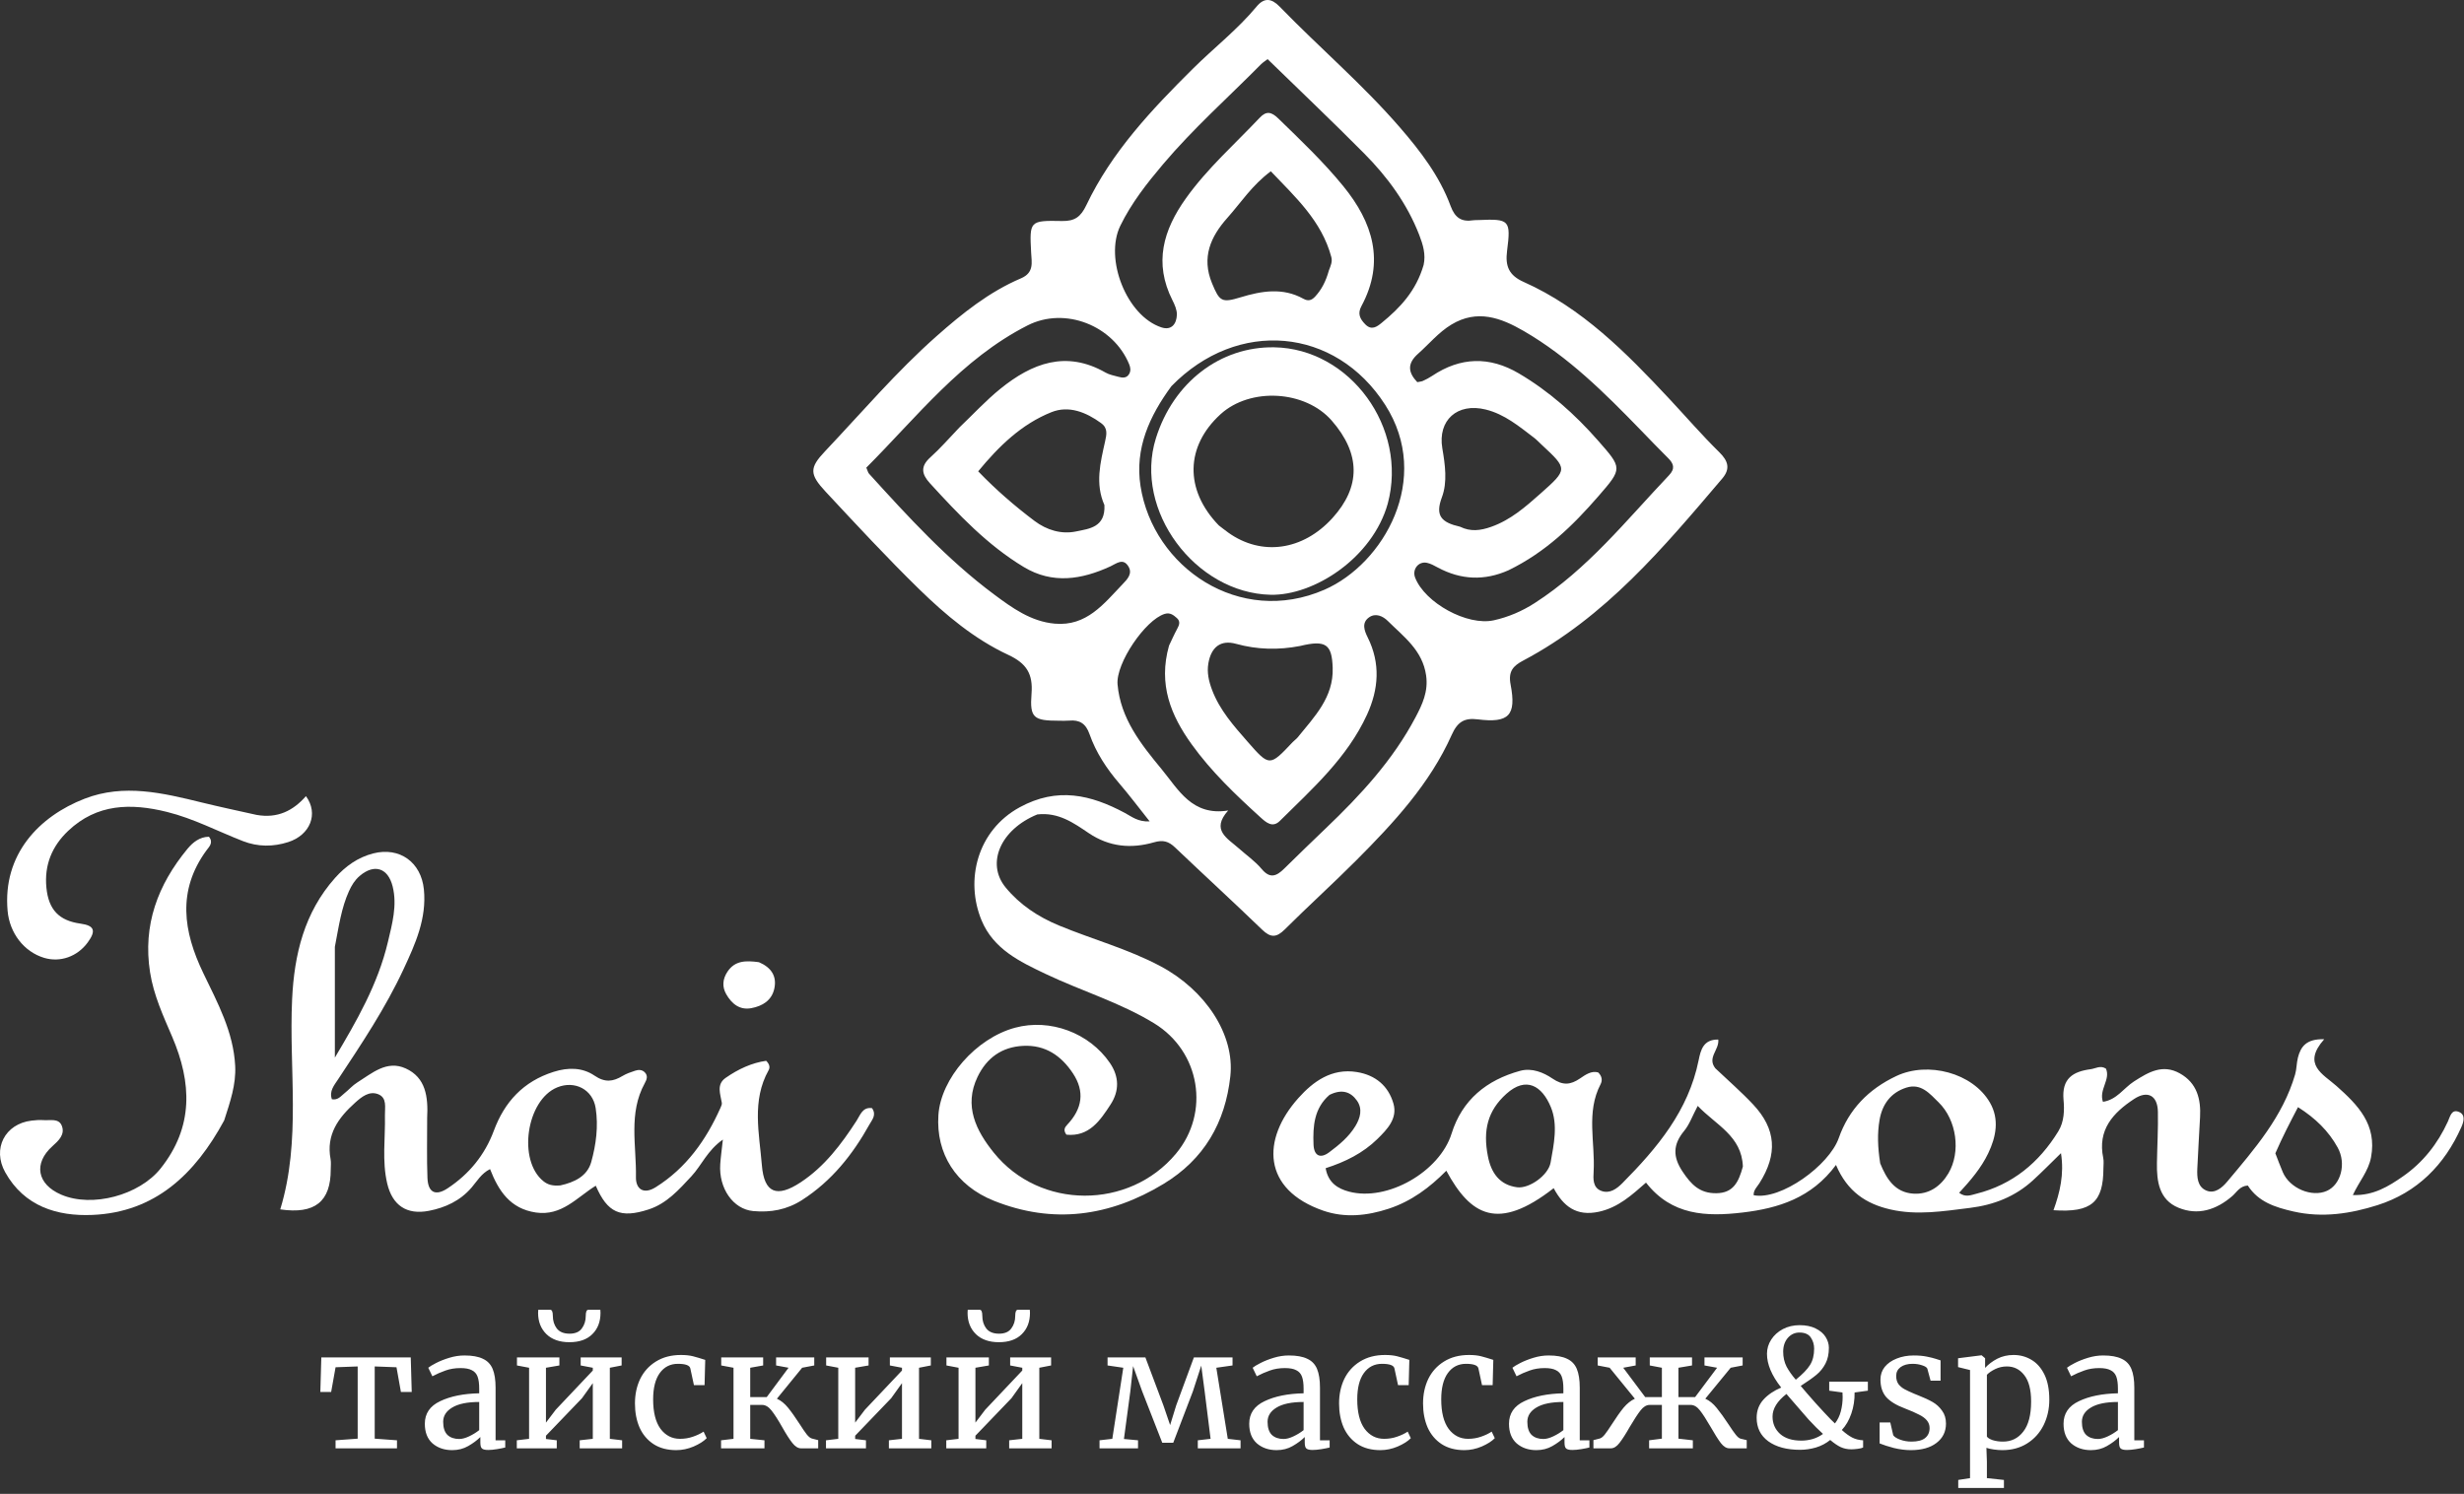
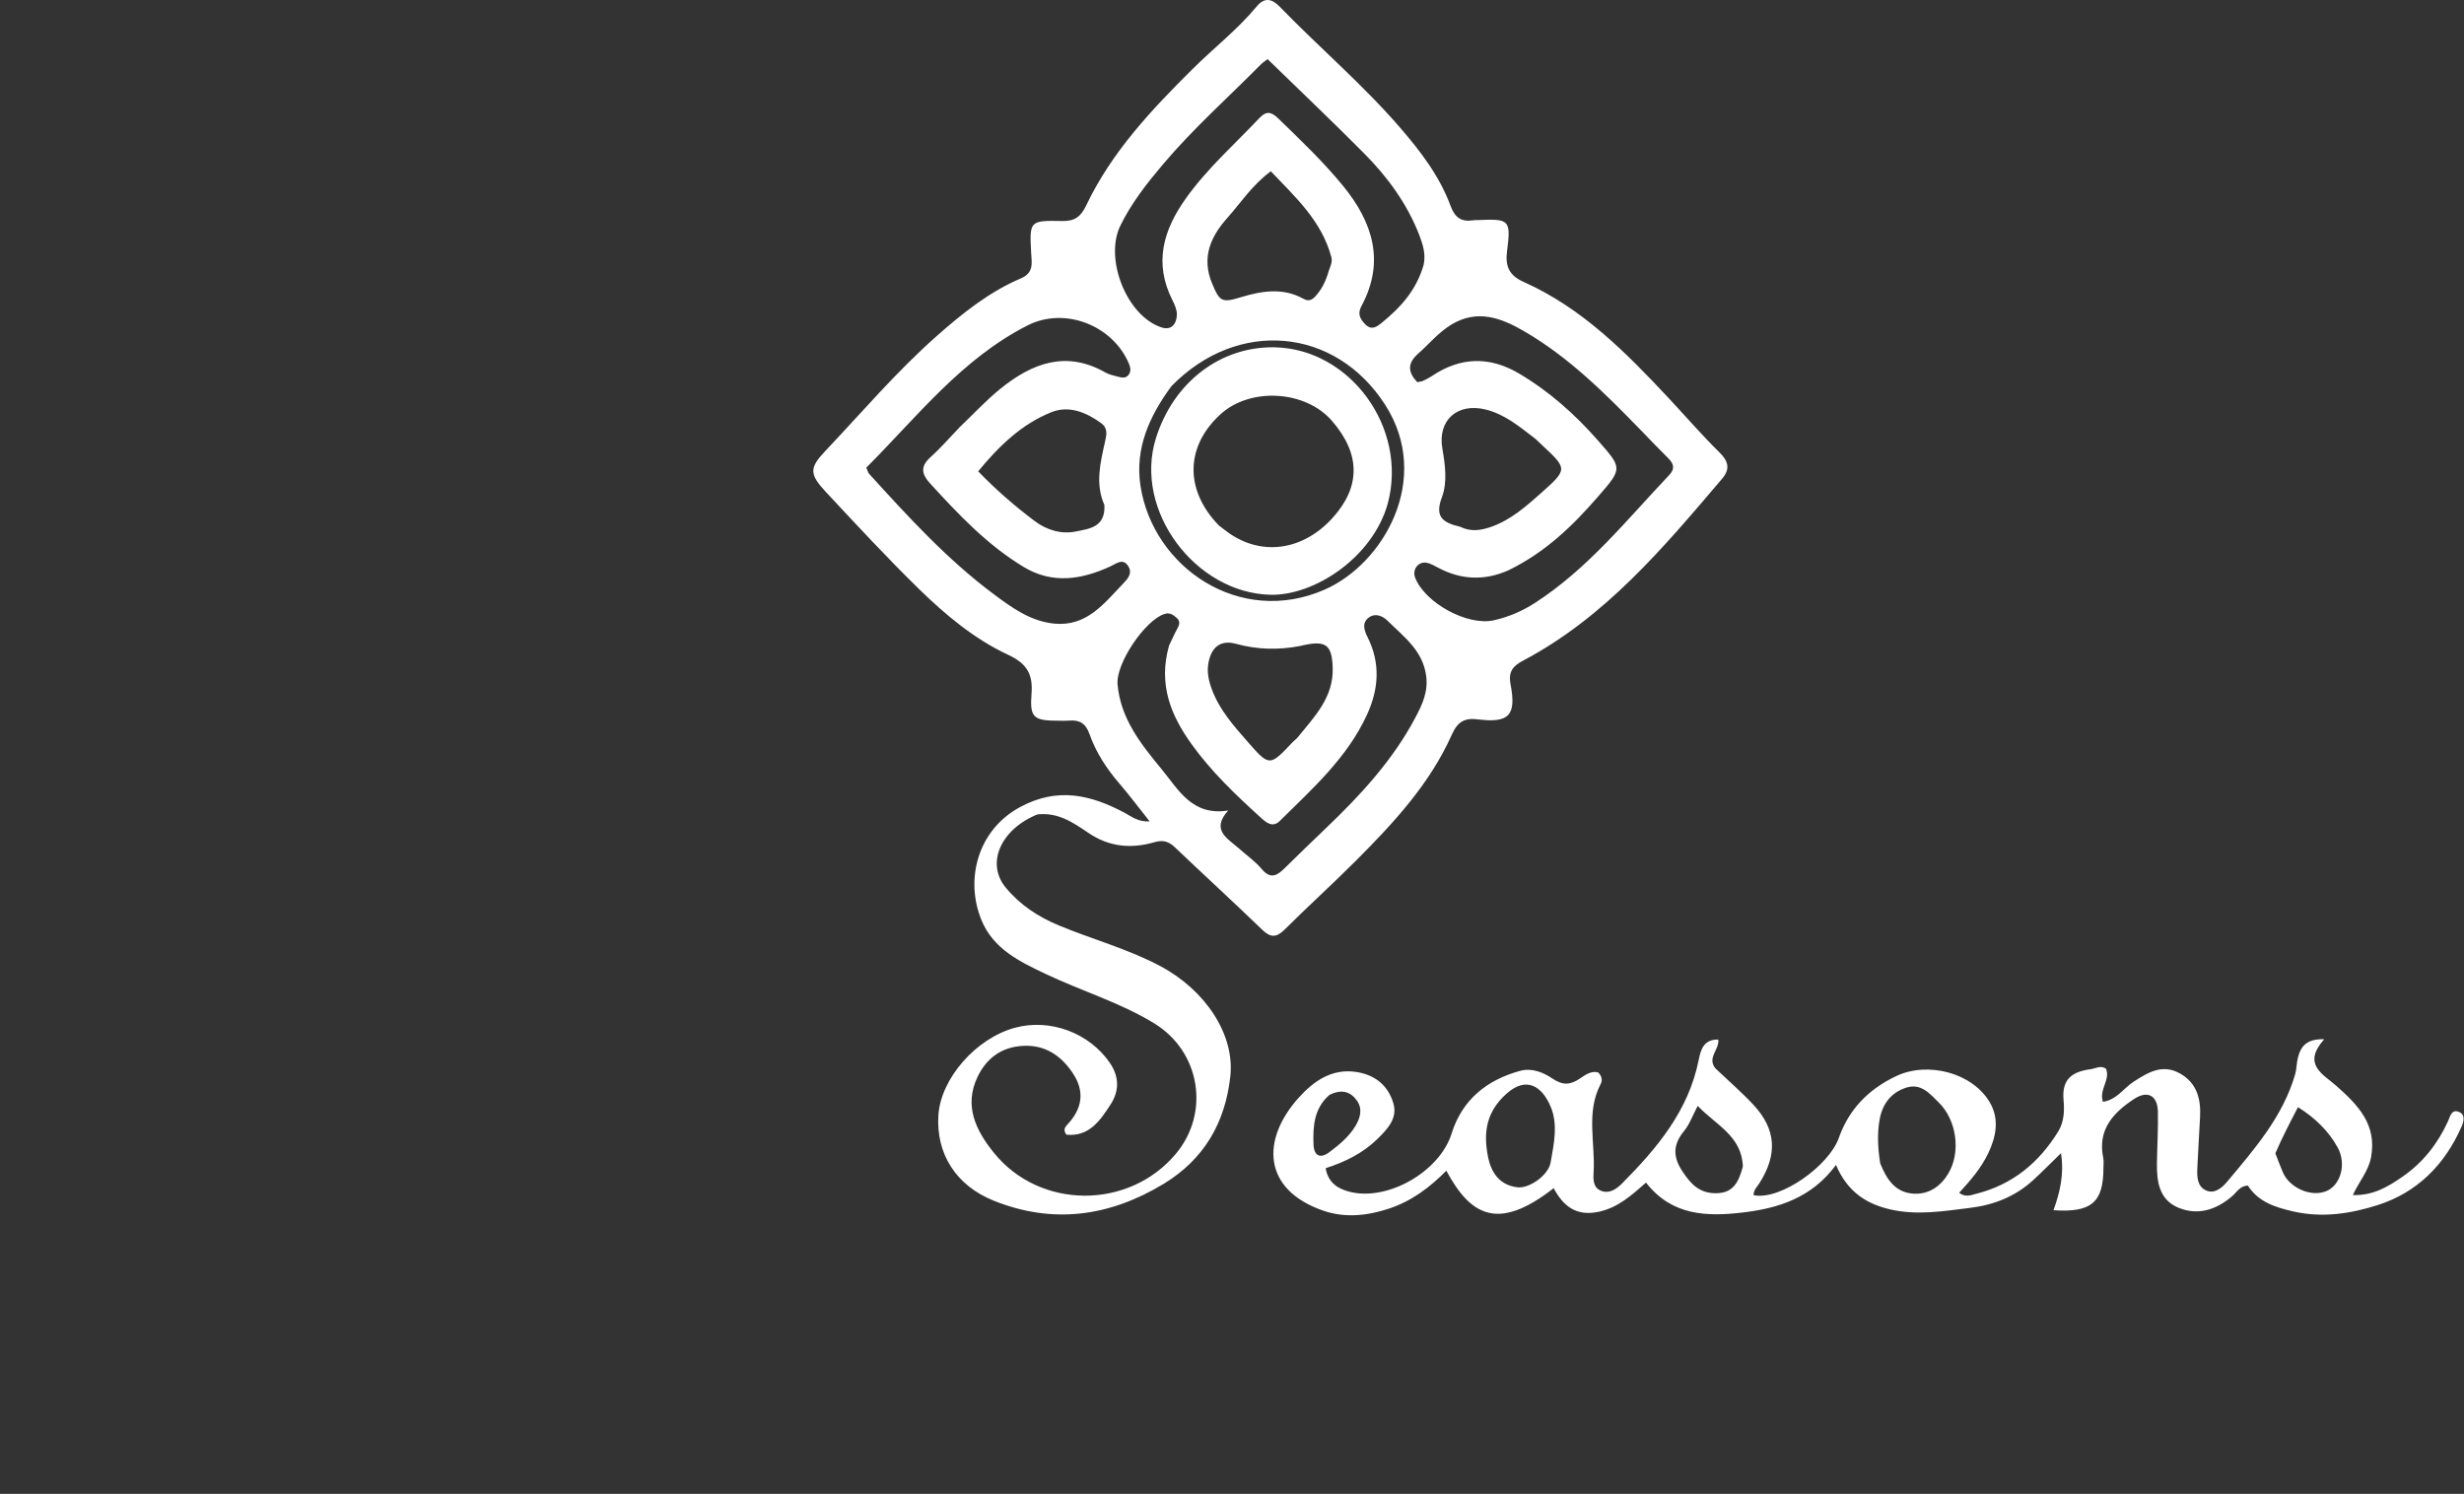
<svg xmlns="http://www.w3.org/2000/svg" width="1730" height="1049" viewBox="0 0 1730 1049" fill="none">
  <rect x="0" y="0" width="1730" height="1049" fill="#333333" stroke="none" />
  <path d="M728.305 571.889C702.462 582.464 692.192 606.247 706.029 623.123C715.993 635.277 728.882 643.821 743.658 649.928C767.228 659.67 791.941 666.306 814.691 678.402C846.238 695.175 867.032 726.375 863.836 755.707C860.279 788.342 845.396 814.078 816.988 831.294C779.127 854.238 739.33 859.825 697.672 843.1C671.116 832.438 657.103 809.99 658.858 783.071C660.539 757.279 685.24 729.081 712.646 721.665C737.277 715.001 764.777 725.24 779.222 746.314C785.871 756.016 785.951 766.004 779.751 775.557C772.385 786.908 764.605 798.364 748.736 796.758C746.196 793.373 747.829 791.342 749.428 789.641C759.813 778.588 761.85 766.546 753.292 753.663C745.08 741.301 733.95 733.612 718.395 734.385C703.377 735.132 692.798 742.82 686.384 756.103C676.482 776.609 685.463 794.107 697.679 809.308C730.047 849.583 792.79 849.515 825.67 810.081C849.737 781.217 842.753 738.397 810.366 718.572C786.378 703.889 759.276 695.865 734.048 683.845C716.044 675.267 697.56 666.509 689.164 646.256C677.471 618.05 686.074 583.147 715.96 566.854C742.349 552.467 765.854 558.029 789.82 570.858C794.647 573.442 798.991 577.2 807.204 576.783C799.552 567.169 793.034 558.452 785.956 550.217C776.988 539.782 769.499 528.423 764.964 515.506C762.352 508.068 758.029 505.334 750.657 506.005C748.273 506.222 745.855 506.082 743.452 506.082C725.789 506.078 722.908 504.165 724.244 487.136C725.338 473.178 720.81 465.845 707.841 459.801C684.137 448.753 663.93 431.847 645.323 413.677C622.722 391.608 601.232 368.381 579.683 345.262C568.245 332.99 568.263 328.517 579.198 316.96C605.036 289.656 629.425 260.938 657.67 235.963C675.711 220.011 694.47 204.967 716.806 195.454C726.197 191.455 724.33 184.291 723.971 177.349C722.826 155.184 722.807 154.733 745.689 155.189C754.626 155.367 758.831 152.244 762.731 144.059C780.553 106.652 808.57 76.992 837.621 48.171C852.392 33.518 868.942 20.696 882.288 4.582C887.566 -1.791 892.715 -1.259 898.383 4.587C926.187 33.263 956.716 59.229 982.912 89.51C997.359 106.21 1010.78 123.712 1018.47 144.613C1021.57 153.048 1026.19 155.969 1034.48 154.663C1035.66 154.477 1036.88 154.572 1038.08 154.52C1059.73 153.579 1060.95 154.416 1058.12 176.233C1056.73 186.982 1059.53 193.396 1069.71 197.936C1110.88 216.286 1141.77 247.671 1171.9 279.897C1183.63 292.441 1194.86 305.479 1207.1 317.501C1213.48 323.773 1215 329.212 1209.18 336.061C1167.98 384.536 1127.09 433.368 1069.46 463.844C1062.39 467.581 1058.83 471.388 1060.61 480.683C1064.79 502.527 1059.3 507.838 1037.52 505.123C1028.34 503.977 1023.42 506.698 1019.3 515.932C1003.88 550.5 978.451 577.87 952.097 604.28C935.704 620.709 918.466 636.294 902.019 652.671C896.168 658.497 892.086 658.543 886.114 652.77C865.979 633.304 845.301 614.402 825.028 595.076C820.532 590.79 816.671 589.603 810.202 591.467C794.286 596.056 778.934 594.785 764.414 585.006C753.949 577.959 743.201 570.186 728.305 571.889ZM999.542 186.025C1001.16 178.631 999.118 171.831 996.471 165.008C987.916 142.949 974.201 124.281 957.759 107.706C935.622 85.389 912.812 63.74 890.016 41.537C888.435 42.75 886.713 43.782 885.345 45.164C862.308 68.453 837.735 90.295 816.573 115.337C805.287 128.692 794.395 142.519 786.572 158.553C775.284 181.69 791.016 221.919 815.514 229.908C822.558 232.205 826.073 227.392 826.297 221.041C826.417 217.653 824.772 213.964 823.172 210.79C810.005 184.676 816.681 161.563 832.723 139.151C847.749 118.157 866.97 101.18 884.531 82.605C889.138 77.732 892.719 78.539 897.521 83.206C913.292 98.532 929.272 113.714 943.152 130.741C963.787 156.055 972.676 183.778 955.855 214.976C953.007 220.259 954.822 223.908 958.544 227.719C963.015 232.297 966.817 229.375 970.109 226.686C982.96 216.188 994.204 204.383 999.542 186.025ZM820.804 453.304C822.709 449.352 824.476 445.326 826.564 441.474C828.023 438.78 828.908 436.323 826.249 433.955C823.832 431.803 821.427 429.937 817.709 431.086C804.105 435.29 783.359 465.752 784.648 480.568C786.74 504.605 801.131 522.604 815.607 540.146C827.41 554.448 836.973 573.192 862.32 569.121C849.981 582.91 861.871 588.668 869.83 595.759C875.201 600.544 881.267 604.739 885.827 610.197C891.754 617.293 896.345 615.162 901.619 609.979C911.303 600.462 921.037 590.995 930.859 581.621C955.235 558.358 977.989 533.734 993.856 503.677C998.603 494.685 1002.92 485.594 1001.29 474.273C998.75 456.557 985.566 447.128 974.392 436.029C970.963 432.623 965.87 430.256 961.266 433.475C955.819 437.283 957.939 442.894 960.259 447.55C969.351 465.793 968.006 483.918 959.789 501.843C945.946 532.041 921.568 553.725 898.575 576.455C893.457 581.514 888.953 577.526 885.035 573.973C867.552 558.114 850.439 541.79 836.633 522.581C822.217 502.523 813.021 480.728 820.804 453.304ZM673.63 300.137C683.16 291.055 692.137 281.291 702.332 273.031C724.53 255.047 748.515 245.769 776.224 261.618C778.938 263.17 782.238 263.748 785.315 264.601C788.108 265.376 790.978 265.645 792.757 262.659C794.075 260.447 793.757 258.107 792.792 255.759C781.648 228.634 747.794 215.123 721.474 228.494C675.078 252.064 643.776 292.816 608.249 328.382C609.192 330.528 609.423 331.825 610.173 332.65C637.584 362.837 665.137 392.984 697.977 417.425C710.614 426.83 723.831 436.436 740.558 437.926C762.924 439.919 774.983 423.997 788.18 410.219C791.46 406.794 795.448 402.793 792.203 397.621C788.437 391.62 783.817 395.772 779.654 397.688C759.434 407.001 738.997 410.316 718.82 398.166C693.192 382.734 672.899 361.187 652.91 339.33C646.994 332.861 646.152 327.461 653.231 321.116C660.059 314.996 666.11 308.008 673.63 300.137ZM1059.16 400.422C1042.32 407.935 1025.8 407.251 1009.56 398.548C1007.1 397.231 1004.56 395.764 1001.89 395.208C995.898 393.962 991.35 399.852 993.578 405.604C1000.42 423.268 1030.14 439.719 1048.87 435.552C1059 433.299 1068.52 429.252 1077.45 423.517C1114.66 399.601 1141.89 365.305 1171.8 333.767C1176.28 329.045 1175.19 325.599 1171.14 321.603C1164.6 315.141 1158.26 308.47 1151.85 301.872C1126.77 276.037 1101.29 250.643 1069.8 232.407C1053.66 223.065 1037.09 217.024 1019.07 227.9C1010.04 233.352 1003.42 241.512 995.652 248.39C987.853 255.298 988.617 261.522 995.093 268.349C996.81 267.979 998.063 267.928 999.112 267.438C1001.28 266.426 1003.44 265.336 1005.42 264.006C1025.4 250.6 1045.81 250.075 1066.42 262.216C1087.57 274.678 1105.67 290.785 1121.85 309.2C1139.09 328.815 1139.33 328.792 1122.17 348.527C1104.5 368.847 1085.46 387.6 1059.16 400.422ZM775.421 354.639C768.794 339.7 772.594 324.821 775.882 310.013C776.976 305.086 777.966 300.639 773.092 297.097C762.543 289.432 750.456 284.536 738.222 289.426C717.199 297.83 701.279 313.36 686.795 330.96C699.606 344.253 712.586 355.406 726.27 365.732C734.945 372.278 745.266 375.348 755.622 373.159C764.571 371.267 776.251 370.37 775.421 354.639ZM933.07 189.784C934.2 186.798 935.624 183.838 934.738 180.521C927.936 155.057 909.398 138.316 892.261 120.278C879.045 130.074 871.243 142.342 861.739 152.997C849.963 166.199 843.477 180.748 850.979 198.922C856.287 211.781 857.832 212.782 871.09 208.748C885.781 204.278 900.654 201.763 915.102 209.775C918.57 211.698 920.985 210.884 923.479 208.14C927.87 203.308 930.834 197.779 933.07 189.784ZM1025.15 369.865C1032.45 373.454 1039.37 372.626 1047.04 369.908C1060.68 365.07 1071.08 355.91 1081.51 346.658C1100.87 329.467 1100.78 329.366 1082.33 312.21C1080.57 310.579 1078.93 308.8 1077.04 307.356C1066.57 299.385 1056.38 290.852 1043.2 287.581C1023.13 282.599 1009.34 295.16 1012.67 314.794C1014.62 326.235 1016.37 338.553 1012.37 349.189C1007.51 362.148 1011.92 366.844 1025.15 369.865ZM912.799 453.601C897.679 456.512 882.796 456.223 867.788 452.072C857.115 449.121 850.403 454.304 848.413 465.73C847.291 472.167 848.694 478.34 851.009 484.467C856.364 498.64 866.199 509.678 875.919 520.777C891.326 538.366 891.41 538.284 907.632 521.072C908.725 519.913 910.119 519.017 911.113 517.789C922.849 503.278 936.388 489.714 935.692 468.883C935.143 452.449 930.96 449.186 912.799 453.601ZM822.448 271.184C807.11 292.059 796.648 314.814 800.767 341.309C809.637 398.363 870.271 440.141 929.939 414.075C971.422 395.953 1005.82 336.18 972.574 284.306C937.639 229.793 868.959 223.47 822.448 271.184Z" fill="white" />
  <path d="M1204.34 750.14C1213.61 758.953 1222.71 766.819 1230.89 775.547C1247.1 792.834 1248.22 810.425 1235.3 830.847C1233.64 833.476 1231.04 835.718 1231.27 839.272C1250.27 843.019 1284.27 818.313 1291.01 799.137C1298.11 778.922 1311.95 764.772 1331.45 755.573C1353.55 745.145 1385.03 753.264 1397.16 774.246C1403.87 785.841 1401.52 798.214 1395.93 809.869C1390.94 820.28 1383.43 828.992 1375.54 837.568C1380 840.998 1383.87 839.175 1387.56 838.247C1412.98 831.86 1431.59 816.472 1445.14 794.437C1449.38 787.54 1449.48 779.428 1448.83 772.292C1447.49 757.315 1455.39 752.436 1467.9 750.779C1471.32 750.326 1474.66 747.869 1478.61 750.378C1482 758.096 1473.5 765.153 1476.5 773.679C1486.26 772.252 1491.15 763.961 1498.28 759.384C1508.49 752.844 1518.36 746.956 1530.47 753.712C1542.53 760.439 1545.38 771.747 1544.68 784.531C1544.03 796.519 1543.32 808.504 1542.76 820.496C1542.47 826.67 1542.83 833.441 1549.2 836.043C1555.08 838.445 1560.24 833.916 1563.73 829.746C1582.97 806.799 1602.78 784.109 1611.43 754.457C1612.53 750.678 1612.41 746.552 1613.37 742.718C1615.34 734.899 1619.34 729.353 1631.84 729.751C1616.05 747.555 1631.1 754.24 1640.49 762.586C1655.56 775.98 1669.01 789.661 1664.73 812.63C1662.92 822.363 1656.39 829.577 1651.95 839.17C1666.54 839.597 1677.04 833.058 1687.14 826.04C1701.24 816.237 1711.54 803.112 1718.69 787.492C1720.27 784.052 1721.19 778.533 1726.57 780.826C1731.29 782.839 1729.71 787.886 1728.15 791.414C1716.38 817.996 1697.04 837.389 1669.4 846.196C1650.45 852.229 1630.6 855.334 1610.22 850.685C1597.34 847.747 1585.59 843.959 1578.22 832.477C1572.59 832.776 1570.45 837.158 1567.24 839.928C1556.07 849.544 1543.18 853.724 1529.43 848.018C1515.98 842.44 1514.19 829.598 1514.41 816.631C1514.6 804.622 1515.33 792.607 1515.08 780.609C1514.84 769.185 1507.82 765.48 1498.4 771.669C1483.57 781.402 1472.57 793.372 1476.72 813.194C1477.2 815.499 1476.84 817.985 1476.83 820.387C1476.77 844.233 1468.45 851.62 1441.78 849.8C1446.29 837.258 1449.37 824.628 1447.04 809.742C1440.03 816.56 1433.86 822.869 1427.35 828.815C1414.85 840.249 1399.88 846.112 1383.15 848.17C1364.54 850.461 1346.02 853.576 1327.25 849.261C1310.37 845.378 1297.09 836.894 1289.07 818.006C1271.95 841.195 1248.65 848.442 1223.53 851.414C1198.14 854.416 1173.72 853.592 1155.68 830.415C1145.69 839.139 1136.25 847.913 1122.57 850.878C1106.74 854.311 1097.61 846.97 1090.85 834.322C1051.67 864.915 1032.52 853.583 1015.48 822.072C1003.79 833.884 990.932 843.503 975.097 848.717C959.788 853.759 944.193 855.352 929.111 850.132C886.176 835.269 885.598 800.108 911.649 771.003C921.992 759.448 934.962 749.924 952.633 752.774C965.84 754.904 974.831 762.593 978.357 774.943C981.333 785.368 974.058 792.949 967.128 799.755C956.99 809.711 944.515 815.888 930.751 820.294C932.512 830.593 939.414 834.681 947.093 836.732C974.152 843.958 1010.87 822.626 1019.16 796.036C1026.58 772.27 1043.78 758.385 1067.26 751.941C1075.56 749.661 1083.71 753.077 1090.03 757.373C1097.37 762.364 1102.7 761.798 1109.38 757.262C1113.15 754.702 1117.33 751.685 1122.09 753.047C1124.98 755.837 1125.08 758.849 1123.78 761.324C1113.47 781.092 1120.07 802.178 1118.91 822.634C1118.62 827.622 1118.2 833.877 1124.2 836.189C1130.21 838.503 1135.23 834.675 1139.14 830.736C1163.54 806.124 1185.48 779.927 1192.62 744.544C1194.1 737.176 1195.99 729.789 1206.42 729.967C1207.23 737.28 1198.43 742.528 1204.34 750.14ZM1320.1 816.851C1324.46 827.665 1330.39 837.313 1343.33 838.163C1354.22 838.879 1362.57 833.078 1367.98 823.934C1376.87 808.915 1373.87 786.468 1361.08 774.016C1355 768.095 1348.86 760.431 1338.51 763.704C1327.54 767.173 1321.56 775.406 1319.66 786.38C1318.03 795.839 1318.33 805.448 1320.1 816.851ZM1044.67 811.898C1046.9 823.499 1052.85 832.067 1065.17 833.69C1073.62 834.804 1087.1 825.313 1088.69 816.341C1090.97 803.484 1093.99 789.785 1088.85 777.365C1082.67 762.434 1071.52 755.586 1057.62 768.094C1044.54 779.862 1041.07 793.621 1044.67 811.898ZM1223.69 819.119C1222.91 797.637 1204.8 789.991 1191.99 776.549C1188.2 783.702 1186.19 789.604 1182.48 794.089C1174.53 803.685 1174.39 812.259 1181.39 822.738C1187.36 831.686 1193.32 837.988 1205.02 837.868C1216.88 837.745 1220.68 830.232 1223.69 819.119ZM1597.55 809.838C1599.29 814.273 1600.92 818.756 1602.8 823.133C1607.66 834.467 1623.22 840.98 1633.79 836.194C1643.52 831.786 1647.55 817.144 1641.32 805.819C1634.95 794.229 1625.7 785.186 1613.45 777.43C1607.7 788.455 1602.6 798.244 1597.55 809.838ZM933.451 768.815C922.65 778.16 921.725 790.73 922.238 803.674C922.56 811.801 927.138 813.681 933.188 809.164C940.133 803.98 946.982 798.368 951.604 790.763C955.078 785.046 956.839 778.699 952.726 772.854C948.452 766.781 942.32 764.422 933.451 768.815Z" fill="white" />
-   <path d="M299.911 785.135C299.944 799.91 299.595 813.538 300.121 827.132C300.518 837.41 305.767 840.046 314.268 834.429C329.359 824.456 340.373 811.079 346.741 793.952C354.265 773.714 367.426 759.382 388.672 752.646C399.044 749.358 408.999 749.56 417.425 755.302C424.793 760.323 430.41 759.537 437.112 755.51C439.817 753.885 442.915 752.84 445.936 751.837C448.255 751.067 450.761 751.028 452.671 752.95C455.148 755.44 454.07 758.127 452.682 760.652C441.106 781.709 446.9 804.517 446.499 826.594C446.35 834.824 451.781 839.041 460.384 833.642C481.84 820.178 495.751 800.564 505.869 777.864C506.353 776.779 506.969 775.498 506.801 774.421C505.837 768.246 502.811 761.529 509.47 756.882C518.266 750.743 527.882 746.28 537.938 744.887C540.617 747.502 540.578 749.816 539.678 751.424C527.639 772.925 533.115 795.809 534.913 818.142C536.495 837.779 545.377 841.285 562.2 830.182C578.922 819.145 590.698 803.51 601.413 786.962C604.07 782.858 605.593 777.208 612.247 778.129C615.577 782.865 612.298 786.275 610.519 789.475C598.727 810.684 584.008 829.206 563.207 842.599C552.439 849.531 541.038 851.509 528.837 850.399C514.75 849.117 504.554 834.427 505.686 817.518C506.024 812.473 506.749 807.453 507.538 800.201C496.614 807.842 492.601 818.276 485.453 825.964C476.683 835.396 468.112 845.11 455.484 849.227C435.564 855.722 426.517 851.592 418.299 832.6C405.1 840.739 394.399 854.1 376.232 851.412C358.234 848.749 350.067 836.298 344.073 820.928C337.871 824.038 334.904 829.474 331.107 833.881C323.083 843.195 312.708 847.982 301.116 850.229C285.539 853.249 275.461 846.379 271.846 830.972C268.128 815.124 270.635 799.061 270.265 783.095C270.139 777.675 271.964 770.769 265.387 768.29C259.18 765.951 253.962 770.144 249.389 774.254C237.607 784.84 228.848 796.714 232.096 813.903C232.535 816.227 232.211 818.697 232.216 821.099C232.261 843.748 221.104 852.77 196.765 849.223C211.587 800.709 202.777 750.888 205.098 701.66C206.584 670.14 213.674 640.704 235.238 616.481C242.463 608.366 251.16 602.025 262.107 599.244C280.53 594.563 295.693 605.386 297.613 624.526C299.671 645.04 291.588 662.83 283.292 680.653C270.586 707.95 253.917 732.874 237.38 757.889C234.607 762.084 231.007 766.194 233.03 771.881C237.292 772.653 239.278 769.726 241.683 767.822C244.818 765.339 247.496 762.189 250.85 760.092C261.23 753.605 271.567 744.221 284.818 750.234C298.949 756.646 300.697 770.095 299.911 785.135ZM235.112 664.846C235.112 690.555 235.112 716.264 235.112 742.635C250.315 717.095 265.337 691.164 272.346 661.472C275.356 648.72 278.983 635.786 275.691 622.49C272.43 609.32 262.702 606.357 252.499 615.1C249.081 618.029 246.862 621.699 245.017 625.767C239.677 637.544 237.932 650.221 235.112 664.846ZM393.402 832.386C403.207 830.236 412.337 825.956 415.125 815.917C418.514 803.708 420.206 790.808 418.221 778.091C416.169 764.944 403.532 758.524 391.252 763.538C369.532 772.406 363.318 814.902 381.583 829.463C384.549 831.827 387.821 832.864 393.402 832.386Z" fill="white" />
-   <path d="M157.394 786.754C136.956 824.506 108.853 851.275 64.828 853.113C40.295 854.138 17.083 847.217 3.651 823.155C-5.571 806.635 3.429 789.107 22.193 786.88C24.967 786.551 27.806 786.332 30.58 786.54C35.18 786.885 41.272 785.035 43.411 790.561C45.771 796.656 41.15 800.956 36.9 804.757C23.328 816.898 25.945 831.574 43.003 838.885C64.728 848.197 97.816 839.26 112.769 820.482C135.994 791.316 134.74 760.311 120.84 727.895C114.564 713.26 107.866 698.751 105.353 682.719C100.15 649.527 110.829 621.232 131.599 596.078C135.304 591.592 140.11 587.635 146.689 587.55C150.102 591.707 146.746 594.672 144.896 597.207C124.292 625.439 128.69 654.097 142.699 683.237C152.718 704.076 163.916 724.538 165.129 748.49C165.796 761.652 161.593 773.72 157.394 786.754Z" fill="white" />
-   <path d="M180.126 572.207C194.945 574.865 205.912 569.198 214.812 559.041C223.874 571.431 217.77 586.37 202.347 591.31C191.943 594.643 181.218 594.76 170.625 590.643C152.879 583.746 135.979 574.775 117.296 570.137C91.937 563.841 68.082 564.268 47.865 583.415C36.51 594.169 31 607.429 32.585 623.364C34.109 638.692 41.326 646.453 56.512 648.562C66.256 649.915 67.637 653.494 61.604 661.752C54.326 671.715 42.281 675.98 30.992 672.592C16.765 668.323 6.743 655.115 5.342 639.627C1.756 599.965 27.485 573.203 59.407 560.843C87.037 550.145 114.468 556.846 141.756 563.52C154.158 566.554 166.651 569.219 180.126 572.207Z" fill="white" />
-   <path d="M532.862 675.643C541.673 679.421 545.452 685.561 543.688 694.035C541.93 702.48 535.338 706.476 527.461 707.928C519.24 709.443 513.727 704.758 509.918 698.158C506.904 692.935 507.318 687.538 510.733 682.359C516.009 674.357 523.797 674.406 532.862 675.643Z" fill="white" />
  <path d="M974.348 353.67C963.621 391.846 922.512 418.307 892.118 417.64C839.369 416.483 795.726 358.445 811.562 307.777C823.828 268.531 856.734 243.235 894.682 243.877C947.796 244.776 988.648 300.367 974.348 353.67ZM855.71 368.915C857.931 370.61 860.108 372.367 862.379 373.991C885.739 390.691 914.713 386.655 935.467 363.832C955.502 341.801 955.367 318.713 935.067 295.397C916.455 274.019 877.881 271.789 856.942 290.879C832.417 313.238 831.418 343.801 855.71 368.915Z" fill="white" />
-   <path d="M288.39 953.175L289.08 977.44H281.49L278.385 960.075L263.09 959.5V1010.21L278.73 1011.36V1017H235.605V1011.36L251.13 1010.21V959.5L235.605 960.075L232.5 977.44H224.91L225.6 953.175H288.39ZM298.275 999.75C298.275 992.543 301.878 987.253 309.085 983.88C316.291 980.43 325.415 978.59 336.455 978.36V975.14C336.455 971.537 336.071 968.7 335.305 966.63C334.538 964.56 333.196 963.065 331.28 962.145C329.44 961.148 326.795 960.65 323.345 960.65C319.435 960.65 315.908 961.225 312.765 962.375C309.698 963.448 306.631 964.79 303.565 966.4L300.69 960.42C301.686 959.577 303.526 958.465 306.21 957.085C308.893 955.705 311.998 954.478 315.525 953.405C319.051 952.332 322.578 951.795 326.105 951.795C331.548 951.795 335.841 952.562 338.985 954.095C342.205 955.552 344.505 957.928 345.885 961.225C347.265 964.522 347.955 968.93 347.955 974.45V1011.36H354.74V1016.42C353.206 1016.81 351.251 1017.19 348.875 1017.58C346.575 1017.96 344.543 1018.15 342.78 1018.15C340.633 1018.15 339.176 1017.81 338.41 1017.12C337.643 1016.5 337.26 1015.08 337.26 1012.86V1009.06C334.96 1011.36 332.123 1013.47 328.75 1015.39C325.453 1017.31 321.696 1018.27 317.48 1018.27C311.96 1018.27 307.36 1016.69 303.68 1013.55C300.076 1010.33 298.275 1005.73 298.275 999.75ZM322.425 1010.44C324.418 1010.44 326.718 1009.83 329.325 1008.6C331.931 1007.38 334.308 1005.92 336.455 1004.23V984.455C328.098 984.455 321.773 985.758 317.48 988.365C313.263 990.895 311.155 994.23 311.155 998.37C311.155 1002.51 312.151 1005.58 314.145 1007.57C316.215 1009.49 318.975 1010.44 322.425 1010.44ZM392.753 953.175V958.81L383.323 960.42V998.945L390.223 989.86L416.213 962.375V960.42L407.703 958.81V953.175H436.453V958.81L428.173 960.42V1010.33L436.798 1011.36V1017H407.013V1011.36L416.213 1010.33V971.23L408.623 981.81L383.323 1008.14V1010.44L390.913 1011.36V1017H362.853V1011.36L371.478 1010.33V960.42L362.968 958.81V953.175H392.753ZM386.312 919.71C387.539 919.71 388.153 921.128 388.153 923.965C388.153 927.415 389.073 930.367 390.913 932.82C392.829 935.273 395.819 936.5 399.883 936.5C403.869 936.5 406.744 935.273 408.508 932.82C410.348 930.367 411.268 927.415 411.268 923.965C411.268 921.128 411.881 919.71 413.108 919.71H421.503C421.579 920.17 421.618 920.898 421.618 921.895C421.618 928.105 419.701 933.088 415.868 936.845C412.111 940.602 406.744 942.48 399.768 942.48C392.944 942.48 387.578 940.602 383.668 936.845C379.758 933.012 377.803 928.028 377.803 921.895L377.918 919.71H386.312ZM445.811 985.49C445.811 979.127 447.037 973.377 449.491 968.24C452.021 963.103 455.701 959.04 460.531 956.05C465.437 952.983 471.302 951.45 478.126 951.45C481.422 951.45 484.259 951.757 486.636 952.37C489.012 952.983 491.849 953.827 495.146 954.9L494.686 972.61H487.211L484.681 960.88C484.221 958.733 481.307 957.66 475.941 957.66C470.574 957.66 466.319 959.845 463.176 964.215C460.109 968.508 458.576 974.642 458.576 982.615C458.576 991.662 460.301 998.562 463.751 1003.31C467.277 1007.99 471.839 1010.33 477.436 1010.33C480.656 1010.33 483.684 1009.83 486.521 1008.83C489.434 1007.84 491.926 1006.65 493.996 1005.27L496.181 1009.87C494.111 1012.02 491.044 1013.97 486.981 1015.73C482.994 1017.42 478.931 1018.27 474.791 1018.27C468.504 1018.27 463.176 1016.85 458.806 1014.01C454.512 1011.17 451.254 1007.3 449.031 1002.39C446.884 997.412 445.811 991.777 445.811 985.49ZM545.481 982.155C548.317 983.458 550.924 985.567 553.301 988.48C555.677 991.393 558.399 995.227 561.466 999.98C563.459 1003.12 565.107 1005.54 566.411 1007.22C567.714 1008.83 568.902 1009.79 569.976 1010.1L574.461 1011.25V1017H562.386C560.316 1017 558.284 1015.74 556.291 1013.21C554.297 1010.68 551.921 1006.96 549.161 1002.05C546.247 996.913 543.756 993.042 541.686 990.435C539.616 987.828 537.431 986.525 535.131 986.525H526.736V1010.33L536.741 1011.36V1017H506.266V1011.36L515.006 1010.33V960.42L506.381 958.81V953.175H535.821V958.81L526.736 960.42V981.005H538.351L553.646 960.42L544.906 958.81V953.175H571.701V958.81L563.191 960.42L545.481 982.155ZM609.837 953.175V958.81L600.407 960.42V998.945L607.307 989.86L633.297 962.375V960.42L624.787 958.81V953.175H653.537V958.81L645.257 960.42V1010.33L653.882 1011.36V1017H624.097V1011.36L633.297 1010.33V971.23L625.707 981.81L600.407 1008.14V1010.44L607.997 1011.36V1017H579.937V1011.36L588.562 1010.33V960.42L580.052 958.81V953.175H609.837ZM694.291 953.175V958.81L684.861 960.42V998.945L691.761 989.86L717.751 962.375V960.42L709.241 958.81V953.175H737.991V958.81L729.711 960.42V1010.33L738.336 1011.36V1017H708.551V1011.36L717.751 1010.33V971.23L710.161 981.81L684.861 1008.14V1010.44L692.451 1011.36V1017H664.391V1011.36L673.016 1010.33V960.42L664.506 958.81V953.175H694.291ZM687.851 919.71C689.077 919.71 689.691 921.128 689.691 923.965C689.691 927.415 690.611 930.367 692.451 932.82C694.367 935.273 697.357 936.5 701.421 936.5C705.407 936.5 708.282 935.273 710.046 932.82C711.886 930.367 712.806 927.415 712.806 923.965C712.806 921.128 713.419 919.71 714.646 919.71H723.041C723.117 920.17 723.156 920.898 723.156 921.895C723.156 928.105 721.239 933.088 717.406 936.845C713.649 940.602 708.282 942.48 701.306 942.48C694.482 942.48 689.116 940.602 685.206 936.845C681.296 933.012 679.341 928.028 679.341 921.895L679.456 919.71H687.851ZM804.194 953.175L816.844 986.87L821.559 1000.67L825.814 986.87L838.234 953.175H865.374V958.81L853.989 960.42L862.039 1010.33L871.009 1011.36V1017H840.994V1011.36L849.964 1010.33L845.824 977.21L843.409 958.925L837.544 976.98L823.744 1013.09H816.039L801.894 976.865L795.569 959.27L793.614 976.98L789.129 1010.44L799.019 1011.36V1017H771.994V1011.36L780.964 1010.33L788.669 960.42L777.629 958.81V953.175H804.194ZM877.093 999.75C877.093 992.543 880.696 987.253 887.903 983.88C895.11 980.43 904.233 978.59 915.273 978.36V975.14C915.273 971.537 914.89 968.7 914.123 966.63C913.356 964.56 912.015 963.065 910.098 962.145C908.258 961.148 905.613 960.65 902.163 960.65C898.253 960.65 894.726 961.225 891.583 962.375C888.516 963.448 885.45 964.79 882.383 966.4L879.508 960.42C880.505 959.577 882.345 958.465 885.028 957.085C887.711 955.705 890.816 954.478 894.343 953.405C897.87 952.332 901.396 951.795 904.923 951.795C910.366 951.795 914.66 952.562 917.803 954.095C921.023 955.552 923.323 957.928 924.703 961.225C926.083 964.522 926.773 968.93 926.773 974.45V1011.36H933.558V1016.42C932.025 1016.81 930.07 1017.19 927.693 1017.58C925.393 1017.96 923.361 1018.15 921.598 1018.15C919.451 1018.15 917.995 1017.81 917.228 1017.12C916.461 1016.5 916.078 1015.08 916.078 1012.86V1009.06C913.778 1011.36 910.941 1013.47 907.568 1015.39C904.271 1017.31 900.515 1018.27 896.298 1018.27C890.778 1018.27 886.178 1016.69 882.498 1013.55C878.895 1010.33 877.093 1005.73 877.093 999.75ZM901.243 1010.44C903.236 1010.44 905.536 1009.83 908.143 1008.6C910.75 1007.38 913.126 1005.92 915.273 1004.23V984.455C906.916 984.455 900.591 985.758 896.298 988.365C892.081 990.895 889.973 994.23 889.973 998.37C889.973 1002.51 890.97 1005.58 892.963 1007.57C895.033 1009.49 897.793 1010.44 901.243 1010.44ZM940.176 985.49C940.176 979.127 941.403 973.377 943.856 968.24C946.386 963.103 950.066 959.04 954.896 956.05C959.803 952.983 965.668 951.45 972.491 951.45C975.788 951.45 978.624 951.757 981.001 952.37C983.378 952.983 986.214 953.827 989.511 954.9L989.051 972.61H981.576L979.046 960.88C978.586 958.733 975.673 957.66 970.306 957.66C964.939 957.66 960.684 959.845 957.541 964.215C954.474 968.508 952.941 974.642 952.941 982.615C952.941 991.662 954.666 998.562 958.116 1003.31C961.643 1007.99 966.204 1010.33 971.801 1010.33C975.021 1010.33 978.049 1009.83 980.886 1008.83C983.799 1007.84 986.291 1006.65 988.361 1005.27L990.546 1009.87C988.476 1012.02 985.409 1013.97 981.346 1015.73C977.359 1017.42 973.296 1018.27 969.156 1018.27C962.869 1018.27 957.541 1016.85 953.171 1014.01C948.878 1011.17 945.619 1007.3 943.396 1002.39C941.249 997.412 940.176 991.777 940.176 985.49ZM999.136 985.49C999.136 979.127 1000.36 973.377 1002.82 968.24C1005.35 963.103 1009.03 959.04 1013.86 956.05C1018.76 952.983 1024.63 951.45 1031.45 951.45C1034.75 951.45 1037.58 951.757 1039.96 952.37C1042.34 952.983 1045.17 953.827 1048.47 954.9L1048.01 972.61H1040.54L1038.01 960.88C1037.55 958.733 1034.63 957.66 1029.27 957.66C1023.9 957.66 1019.64 959.845 1016.5 964.215C1013.43 968.508 1011.9 974.642 1011.9 982.615C1011.9 991.662 1013.63 998.562 1017.08 1003.31C1020.6 1007.99 1025.16 1010.33 1030.76 1010.33C1033.98 1010.33 1037.01 1009.83 1039.85 1008.83C1042.76 1007.84 1045.25 1006.65 1047.32 1005.27L1049.51 1009.87C1047.44 1012.02 1044.37 1013.97 1040.31 1015.73C1036.32 1017.42 1032.26 1018.27 1028.12 1018.27C1021.83 1018.27 1016.5 1016.85 1012.13 1014.01C1007.84 1011.17 1004.58 1007.3 1002.36 1002.39C1000.21 997.412 999.136 991.777 999.136 985.49ZM1059.48 999.75C1059.48 992.543 1063.08 987.253 1070.29 983.88C1077.49 980.43 1086.62 978.59 1097.66 978.36V975.14C1097.66 971.537 1097.27 968.7 1096.51 966.63C1095.74 964.56 1094.4 963.065 1092.48 962.145C1090.64 961.148 1088 960.65 1084.55 960.65C1080.64 960.65 1077.11 961.225 1073.97 962.375C1070.9 963.448 1067.83 964.79 1064.77 966.4L1061.89 960.42C1062.89 959.577 1064.73 958.465 1067.41 957.085C1070.09 955.705 1073.2 954.478 1076.73 953.405C1080.25 952.332 1083.78 951.795 1087.31 951.795C1092.75 951.795 1097.04 952.562 1100.19 954.095C1103.41 955.552 1105.71 957.928 1107.09 961.225C1108.47 964.522 1109.16 968.93 1109.16 974.45V1011.36H1115.94V1016.42C1114.41 1016.81 1112.45 1017.19 1110.08 1017.58C1107.78 1017.96 1105.74 1018.15 1103.98 1018.15C1101.83 1018.15 1100.38 1017.81 1099.61 1017.12C1098.84 1016.5 1098.46 1015.08 1098.46 1012.86V1009.06C1096.16 1011.36 1093.32 1013.47 1089.95 1015.39C1086.65 1017.31 1082.9 1018.27 1078.68 1018.27C1073.16 1018.27 1068.56 1016.69 1064.88 1013.55C1061.28 1010.33 1059.48 1005.73 1059.48 999.75ZM1083.63 1010.44C1085.62 1010.44 1087.92 1009.83 1090.53 1008.6C1093.13 1007.38 1095.51 1005.92 1097.66 1004.23V984.455C1089.3 984.455 1082.97 985.758 1078.68 988.365C1074.46 990.895 1072.36 994.23 1072.36 998.37C1072.36 1002.51 1073.35 1005.58 1075.35 1007.57C1077.42 1009.49 1080.18 1010.44 1083.63 1010.44ZM1197.31 982.155C1200.22 983.458 1202.91 985.643 1205.36 988.71C1207.81 991.7 1210.57 995.533 1213.64 1000.21C1215.79 1003.51 1217.47 1005.92 1218.7 1007.45C1219.93 1008.99 1221.04 1009.91 1222.03 1010.21L1226.4 1011.25V1017H1214.21C1212.14 1017 1210.15 1015.77 1208.23 1013.32C1206.32 1010.79 1203.94 1007.03 1201.1 1002.05C1198.04 996.76 1195.51 992.85 1193.51 990.32C1191.52 987.79 1189.37 986.525 1187.07 986.525H1178.45V1010.21L1188.57 1011.36V1017H1157.86V1011.36L1166.83 1010.21V986.525H1158.21C1155.99 986.525 1153.88 987.79 1151.88 990.32C1149.89 992.85 1147.36 996.722 1144.29 1001.93C1141.46 1006.92 1139.04 1010.68 1137.05 1013.21C1135.13 1015.74 1133.1 1017 1130.95 1017H1118.76V1011.25L1123.25 1010.1C1124.4 1009.72 1125.55 1008.8 1126.7 1007.34C1127.93 1005.81 1129.65 1003.31 1131.87 999.865C1134.86 995.188 1137.55 991.393 1139.92 988.48C1142.38 985.567 1145.02 983.458 1147.86 982.155L1130.15 960.42L1121.75 958.81V953.175H1148.43V958.81L1139.69 960.42L1155.1 981.005H1166.83V960.42L1158.32 958.81V953.175H1187.99V958.81L1178.45 960.42V981.005H1190.18L1205.59 960.42L1196.73 958.81V953.175H1223.53V958.81L1215.13 960.42L1197.31 982.155ZM1311.45 976.52L1302.13 977.785C1302.21 982.998 1301.44 987.943 1299.83 992.62C1298.22 997.297 1296 1001.13 1293.16 1004.12C1295.77 1006.5 1298.19 1008.26 1300.41 1009.41C1302.63 1010.56 1305.2 1011.21 1308.11 1011.36V1016.42C1307.42 1016.81 1306.16 1017.12 1304.32 1017.35C1302.56 1017.58 1301.06 1017.69 1299.83 1017.69C1297.15 1017.69 1294.7 1017.19 1292.47 1016.19C1290.33 1015.2 1287.84 1013.51 1285 1011.13C1282.09 1013.51 1278.75 1015.27 1274.99 1016.42C1271.24 1017.5 1267.52 1018.04 1263.84 1018.04C1254.49 1018.04 1247.05 1016.04 1241.53 1012.05C1236.09 1008.07 1233.36 1002.55 1233.36 995.495C1233.36 990.588 1234.94 986.372 1238.08 982.845C1241.3 979.318 1245.48 976.482 1250.61 974.335C1243.94 965.902 1240.61 958.005 1240.61 950.645C1240.61 947.042 1241.61 943.707 1243.6 940.64C1245.59 937.573 1248.31 935.12 1251.76 933.28C1255.29 931.44 1259.2 930.52 1263.49 930.52C1267.94 930.52 1271.7 931.287 1274.76 932.82C1277.91 934.353 1280.25 936.347 1281.78 938.8C1283.31 941.253 1284.08 943.783 1284.08 946.39C1284.08 950.76 1283.27 954.478 1281.66 957.545C1280.05 960.612 1277.95 963.218 1275.34 965.365C1272.73 967.512 1269.05 970.118 1264.3 973.185C1266.98 976.405 1270.47 980.43 1274.76 985.26C1279.13 990.09 1282.7 993.923 1285.46 996.76L1288.33 999.52C1290.25 997.067 1291.63 994.23 1292.47 991.01C1293.32 987.713 1293.74 984.378 1293.74 981.005C1293.74 979.548 1293.7 978.475 1293.62 977.785L1284.31 976.52V970.195H1311.45V976.52ZM1251.99 949.15C1251.99 953.06 1252.8 956.587 1254.41 959.73C1256.1 962.797 1258.24 965.825 1260.85 968.815C1265.6 964.982 1268.94 961.532 1270.85 958.465C1272.77 955.398 1273.73 951.565 1273.73 946.965C1273.73 944.128 1272.96 941.56 1271.43 939.26C1269.9 936.883 1267.21 935.695 1263.38 935.695C1260.16 935.695 1257.44 936.96 1255.21 939.49C1253.07 942.02 1251.99 945.24 1251.99 949.15ZM1264.76 1011.59C1267.44 1011.59 1270.13 1011.21 1272.81 1010.44C1275.49 1009.6 1277.87 1008.41 1279.94 1006.88C1276.87 1004.12 1273.5 1000.75 1269.82 996.76C1266.22 992.697 1261.69 987.483 1256.25 981.12L1254.29 978.82C1247.78 983.88 1244.52 989.17 1244.52 994.69C1244.52 999.597 1246.28 1003.66 1249.81 1006.88C1253.34 1010.02 1258.32 1011.59 1264.76 1011.59ZM1329.26 1007.8C1330.02 1008.95 1331.63 1009.98 1334.09 1010.9C1336.62 1011.82 1339.26 1012.28 1342.02 1012.28C1346.39 1012.28 1349.61 1011.44 1351.68 1009.75C1353.75 1008.07 1354.79 1005.73 1354.79 1002.74C1354.79 1000.67 1354.14 998.868 1352.83 997.335C1351.53 995.802 1349.69 994.46 1347.31 993.31C1345.01 992.083 1341.68 990.627 1337.31 988.94C1331.4 986.717 1327.07 984.072 1324.31 981.005C1321.63 977.862 1320.29 973.76 1320.29 968.7C1320.29 965.327 1321.28 962.375 1323.28 959.845C1325.35 957.315 1328.15 955.36 1331.67 953.98C1335.28 952.523 1339.26 951.795 1343.63 951.795C1347.16 951.795 1350.23 952.063 1352.83 952.6C1355.52 953.137 1357.66 953.673 1359.27 954.21C1360.88 954.747 1361.96 955.092 1362.49 955.245V969.505H1355.48L1353.18 960.995C1352.72 960.075 1351.49 959.308 1349.5 958.695C1347.5 958.005 1345.28 957.66 1342.83 957.66C1339.38 957.66 1336.58 958.427 1334.43 959.96C1332.36 961.493 1331.33 963.563 1331.33 966.17C1331.33 968.47 1331.86 970.387 1332.94 971.92C1334.09 973.377 1335.51 974.565 1337.19 975.485C1338.88 976.405 1341.18 977.478 1344.09 978.705L1346.39 979.625C1350.69 981.312 1354.17 982.922 1356.86 984.455C1359.54 985.988 1361.76 988.02 1363.53 990.55C1365.37 993.003 1366.29 996.032 1366.29 999.635C1366.29 1005.31 1364.06 1009.83 1359.62 1013.21C1355.25 1016.58 1349.23 1018.27 1341.56 1018.27C1337.81 1018.27 1333.86 1017.77 1329.72 1016.77C1325.65 1015.7 1322.32 1014.62 1319.71 1013.55V998.83H1327.19L1329.26 1007.8ZM1438.84 982.845C1438.84 989.362 1437.5 995.342 1434.81 1000.78C1432.13 1006.15 1428.3 1010.41 1423.31 1013.55C1418.33 1016.69 1412.5 1018.27 1405.83 1018.27C1403.99 1018.27 1402 1018.11 1399.85 1017.81C1397.71 1017.5 1395.98 1017.12 1394.68 1016.65L1395.02 1026.32V1037.93L1406.98 1039.2V1044.83H1374.9V1039.2L1383.18 1037.93V962.03L1374.78 959.96V953.75L1391.11 951.68H1391.34L1393.76 953.75V960.535C1396.06 958.005 1398.9 955.858 1402.27 954.095C1405.72 952.332 1409.55 951.45 1413.77 951.45C1418.29 951.45 1422.43 952.562 1426.19 954.785C1430.02 957.008 1433.09 960.458 1435.39 965.135C1437.69 969.812 1438.84 975.715 1438.84 982.845ZM1409.05 959.5C1406.14 959.5 1403.42 960.113 1400.89 961.34C1398.36 962.567 1396.4 963.908 1395.02 965.365V1008.72C1395.56 1009.64 1396.9 1010.48 1399.05 1011.25C1401.27 1011.94 1403.69 1012.28 1406.29 1012.28C1412.2 1012.28 1416.95 1009.95 1420.55 1005.27C1424.23 1000.59 1426.07 993.54 1426.07 984.11C1426.07 975.83 1424.46 969.658 1421.24 965.595C1418.1 961.532 1414.04 959.5 1409.05 959.5ZM1448.84 999.75C1448.84 992.543 1452.44 987.253 1459.65 983.88C1466.85 980.43 1475.98 978.59 1487.02 978.36V975.14C1487.02 971.537 1486.63 968.7 1485.87 966.63C1485.1 964.56 1483.76 963.065 1481.84 962.145C1480 961.148 1477.36 960.65 1473.91 960.65C1470 960.65 1466.47 961.225 1463.33 962.375C1460.26 963.448 1457.19 964.79 1454.13 966.4L1451.25 960.42C1452.25 959.577 1454.09 958.465 1456.77 957.085C1459.45 955.705 1462.56 954.478 1466.09 953.405C1469.61 952.332 1473.14 951.795 1476.67 951.795C1482.11 951.795 1486.4 952.562 1489.55 954.095C1492.77 955.552 1495.07 957.928 1496.45 961.225C1497.83 964.522 1498.52 968.93 1498.52 974.45V1011.36H1505.3V1016.42C1503.77 1016.81 1501.81 1017.19 1499.44 1017.58C1497.14 1017.96 1495.1 1018.15 1493.34 1018.15C1491.19 1018.15 1489.74 1017.81 1488.97 1017.12C1488.2 1016.5 1487.82 1015.08 1487.82 1012.86V1009.06C1485.52 1011.36 1482.68 1013.47 1479.31 1015.39C1476.01 1017.31 1472.26 1018.27 1468.04 1018.27C1462.52 1018.27 1457.92 1016.69 1454.24 1013.55C1450.64 1010.33 1448.84 1005.73 1448.84 999.75ZM1472.99 1010.44C1474.98 1010.44 1477.28 1009.83 1479.89 1008.6C1482.49 1007.38 1484.87 1005.92 1487.02 1004.23V984.455C1478.66 984.455 1472.33 985.758 1468.04 988.365C1463.82 990.895 1461.72 994.23 1461.72 998.37C1461.72 1002.51 1462.71 1005.58 1464.71 1007.57C1466.78 1009.49 1469.54 1010.44 1472.99 1010.44Z" fill="white" />
</svg>